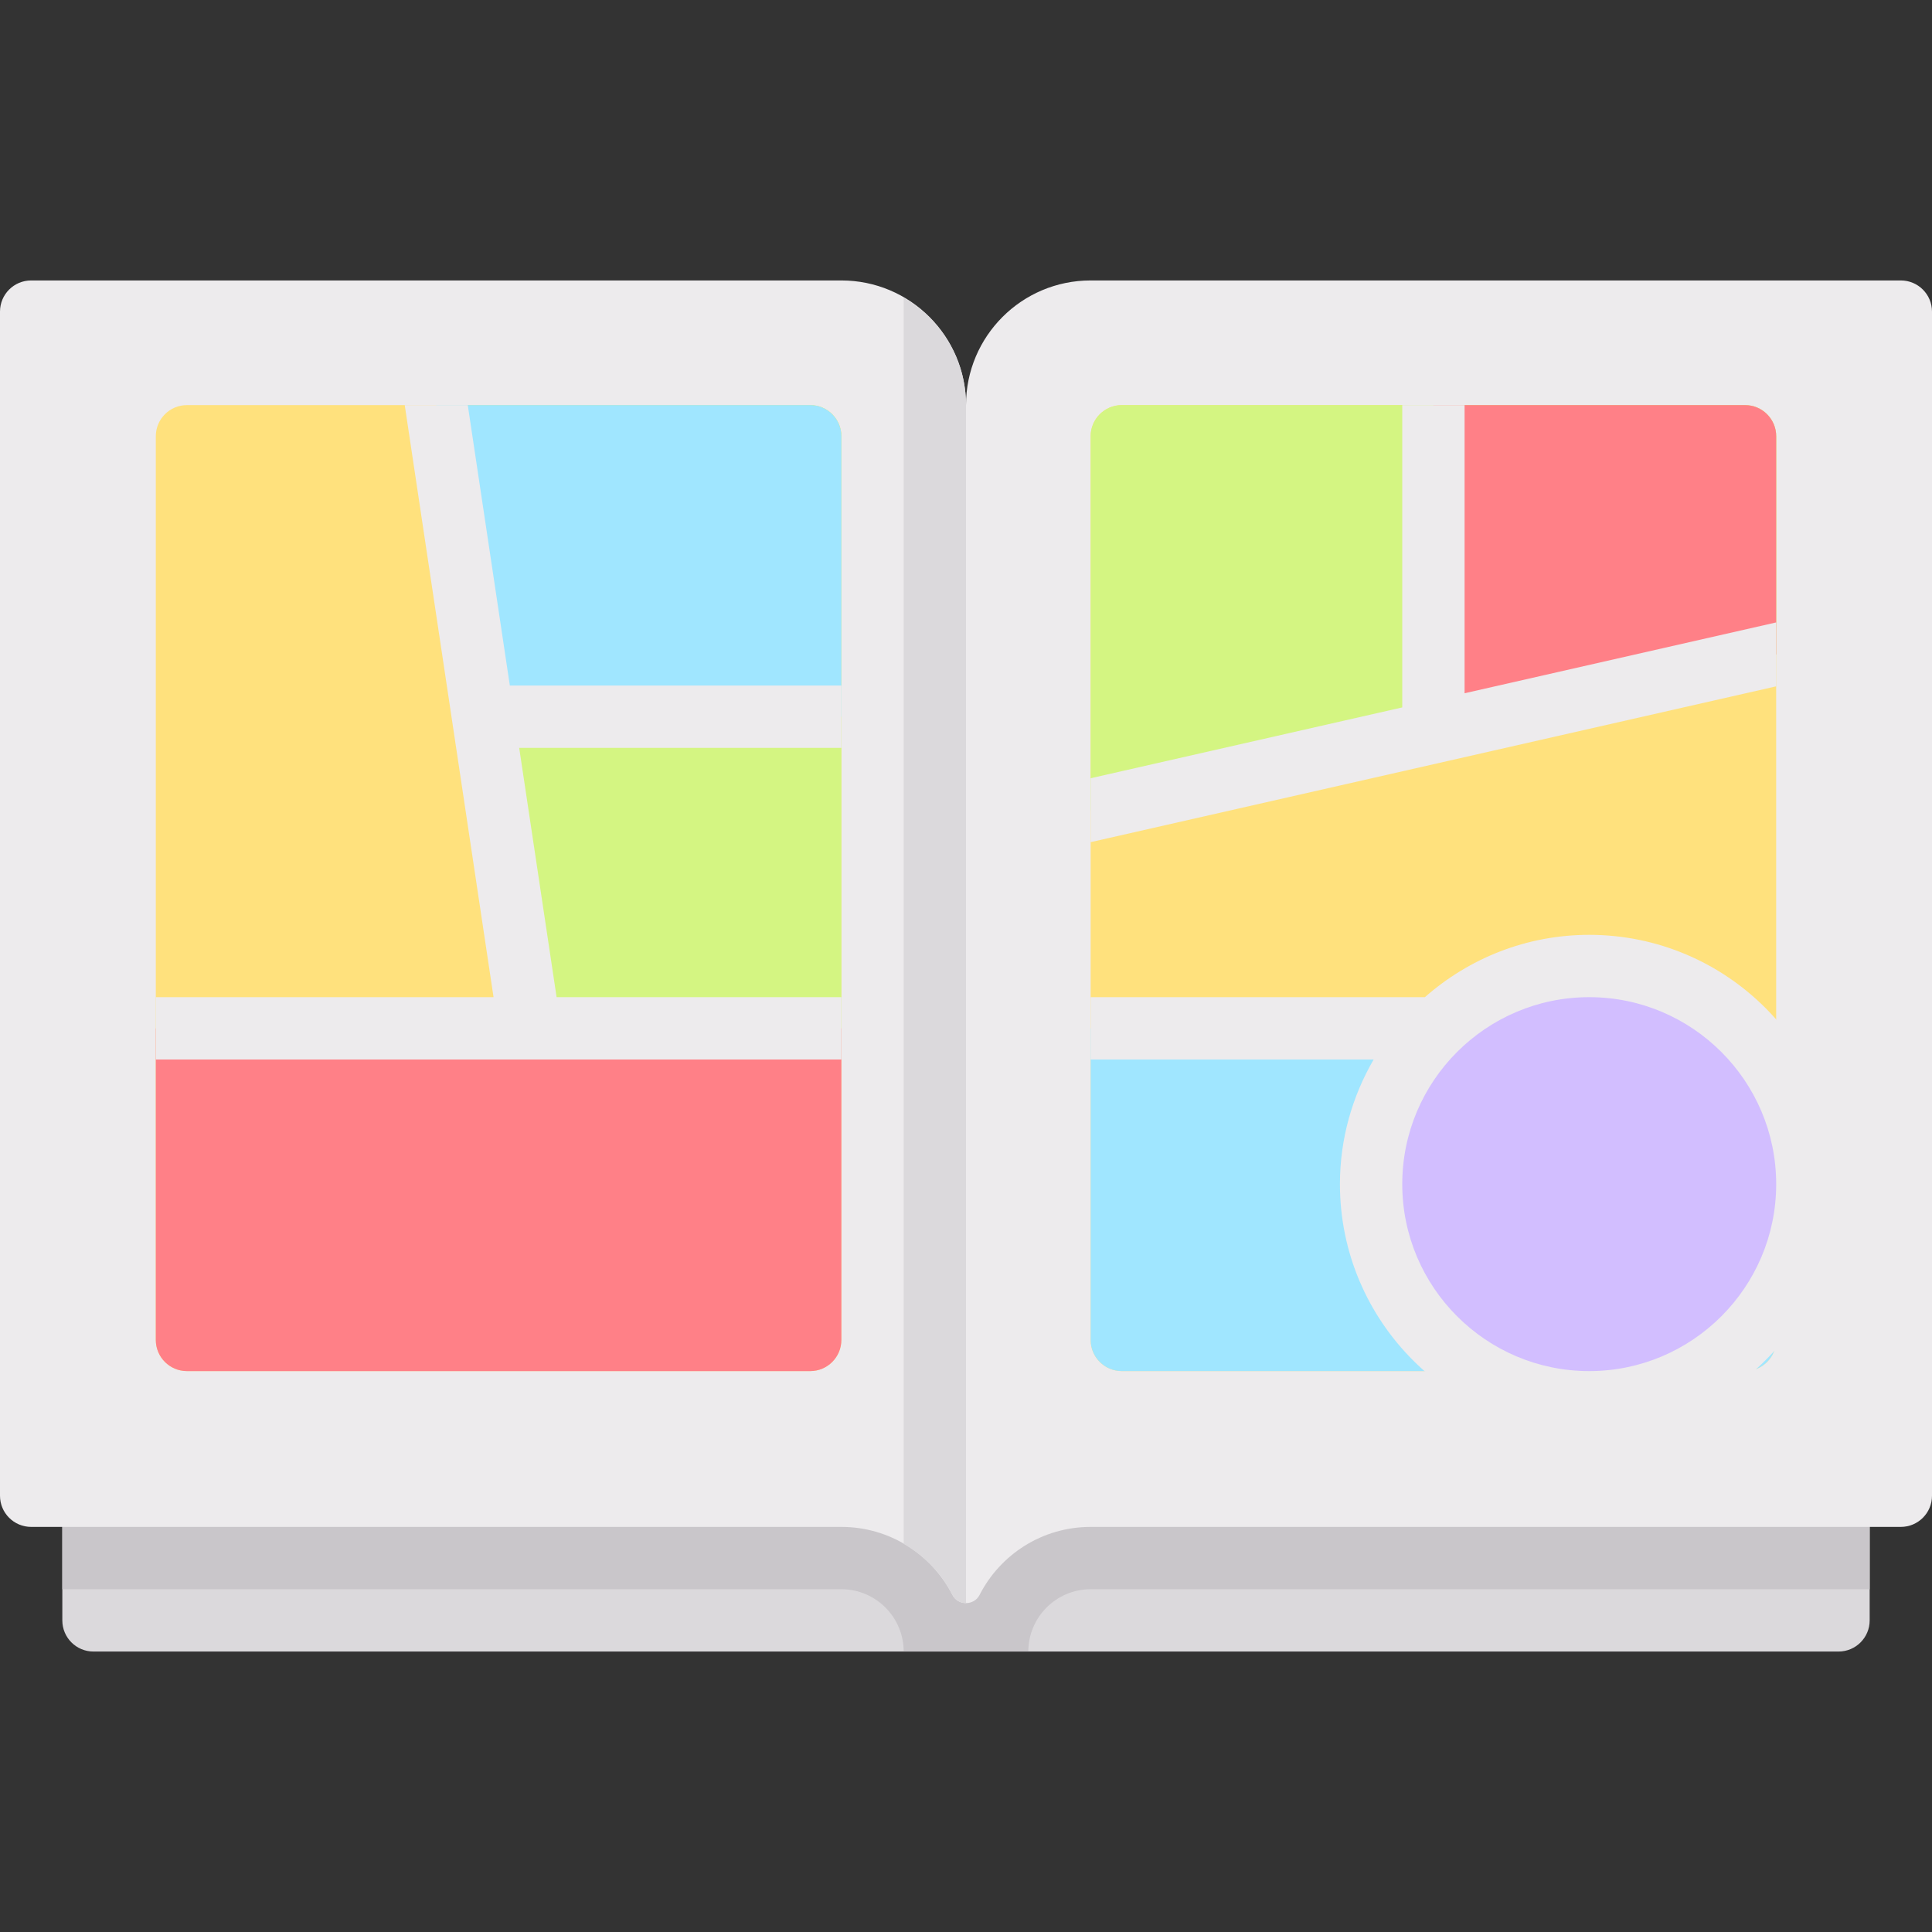
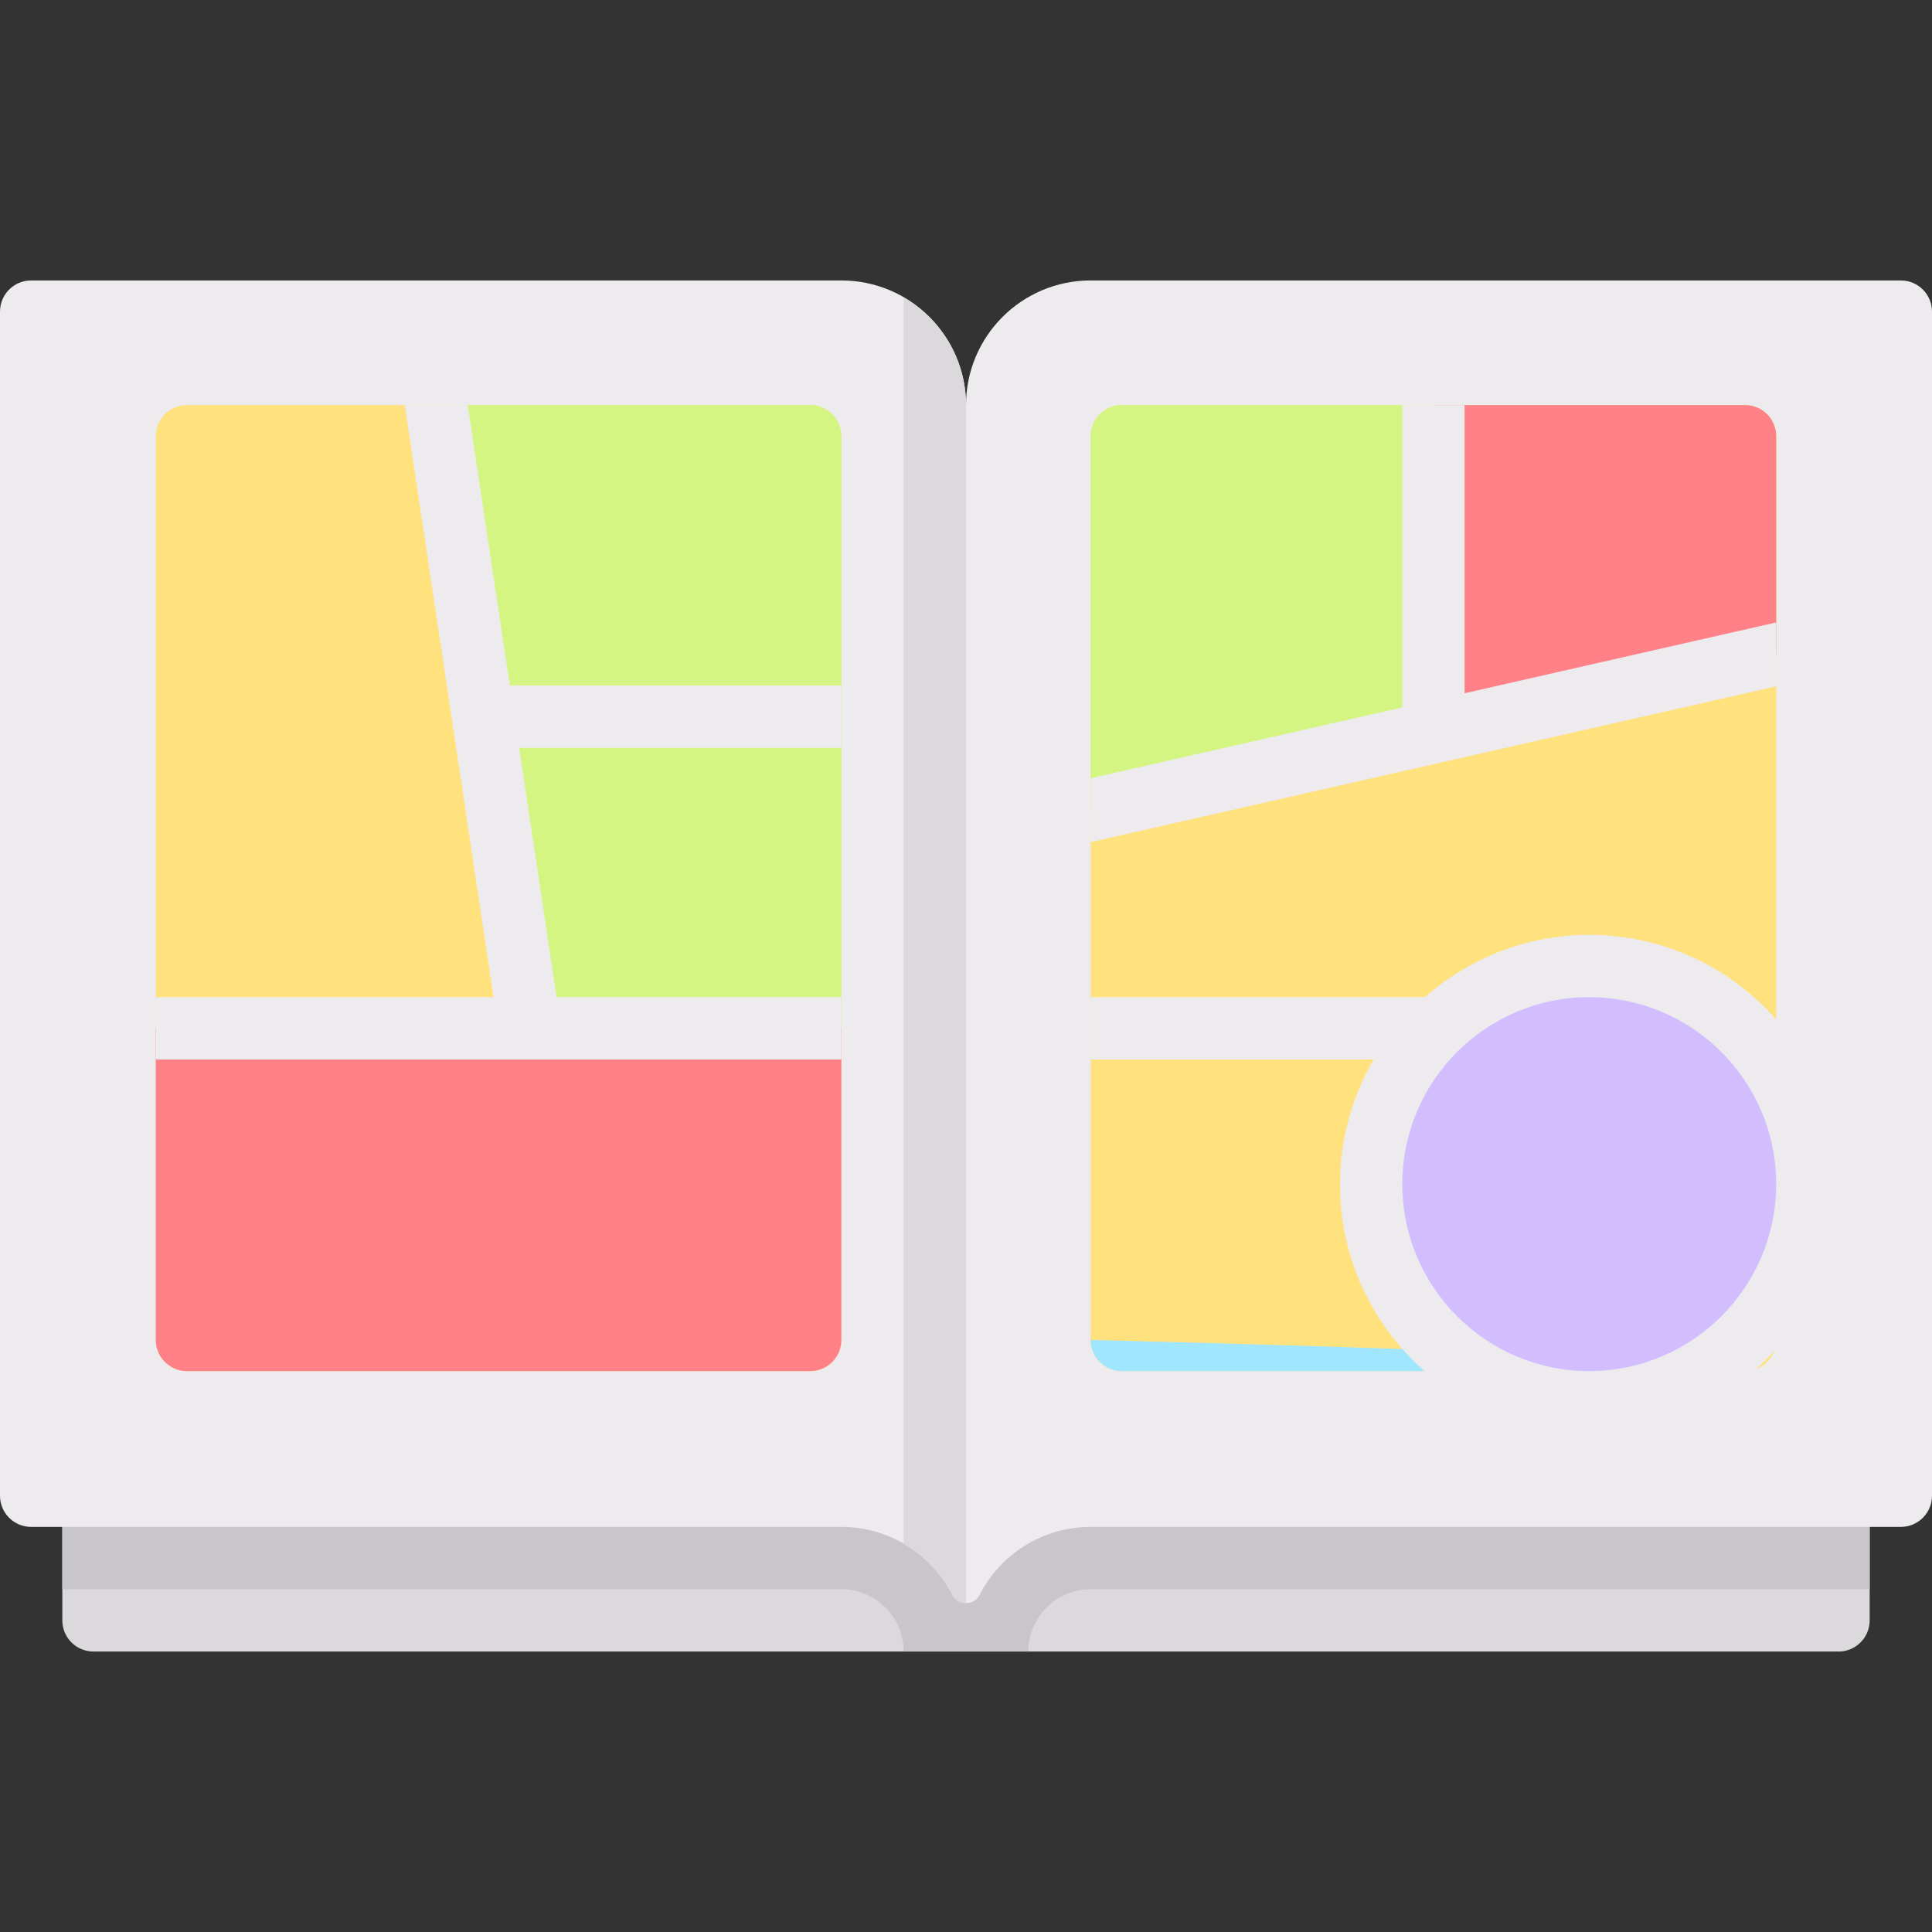
<svg xmlns="http://www.w3.org/2000/svg" version="1.1" id="Capa_1" x="0px" y="0px" viewBox="0 0 512 512" style="enable-background:new 0 0 512 512;" xml:space="preserve">
  <rect x="0" y="0" width="512" height="512" fill="#333333" stroke="none" />
  <path style="fill:#DBD9DC;" d="M16.516,396.387v33.032c0,4.56,3.697,8.258,8.258,8.258h462.452c4.56,0,8.258-3.698,8.258-8.258  v-33.032H16.516z" />
  <path style="fill:#C9C6CA;" d="M289.032,421.161h206.452v-24.774H16.516v24.774h206.452c9.107,0,16.516,7.409,16.516,16.516h33.032  C272.516,428.57,279.925,421.161,289.032,421.161z" />
  <path style="fill:#EDEBED;" d="M503.742,74.323h-214.71c-18.243,0-33.032,14.789-33.032,33.032  c0-18.243-14.789-33.032-33.032-33.032H8.258C3.697,74.323,0,78.02,0,82.581v313.806c0,4.561,3.697,8.258,8.258,8.258h214.71  c12.842,0,23.972,7.328,29.437,18.03c1.472,2.883,5.718,2.883,7.19,0c5.465-10.702,16.595-18.03,29.437-18.03h214.71  c4.561,0,8.258-3.697,8.258-8.258V82.581C512,78.02,508.303,74.323,503.742,74.323z" />
  <path style="fill:#FFE17D;" d="M214.71,363.355H49.548c-4.561,0-8.258-3.697-8.258-8.258V115.613c0-4.561,3.697-8.258,8.258-8.258  H214.71c4.561,0,8.258,3.697,8.258,8.258v239.484C222.968,359.658,219.27,363.355,214.71,363.355z" />
  <path style="fill:#D4F582;" d="M115.613,107.355l24.774,165.161h82.581V115.613c0-4.561-3.697-8.258-8.258-8.258  C214.71,107.355,115.613,107.355,115.613,107.355z" />
  <path style="fill:#DBD9DC;" d="M239.484,78.904V409.13c5.497,3.188,10.022,7.868,12.921,13.546c0.736,1.442,2.165,2.163,3.595,2.163  V107.355C256,95.159,249.316,84.626,239.484,78.904z" />
-   <path style="fill:#A0E6FF;" d="M222.968,189.935v-74.323c0-4.561-3.697-8.258-8.258-8.258h-99.097L128,189.935H222.968z" />
  <path style="fill:#FF8087;" d="M214.71,363.355H49.548c-4.561,0-8.258-3.697-8.258-8.258v-82.581h181.677v82.581  C222.968,359.658,219.27,363.355,214.71,363.355z" />
  <polygon style="fill:#EDEBED;" points="222.968,198.194 222.968,181.677 135.114,181.677 123.964,107.355 107.258,107.355   130.797,264.258 41.29,264.258 41.29,280.774 222.968,280.774 222.968,264.258 147.504,264.258 137.592,198.194 " />
  <path style="fill:#FFE17D;" d="M462.452,363.355H297.29c-4.561,0-8.258-3.697-8.258-8.258V115.613c0-4.561,3.697-8.258,8.258-8.258  h165.161c4.561,0,8.258,3.697,8.258,8.258v239.484C470.71,359.658,467.012,363.355,462.452,363.355z" />
-   <path style="fill:#A0E6FF;" d="M462.452,363.355H297.29c-4.561,0-8.258-3.697-8.258-8.258v-82.581H470.71v82.581  C470.71,359.658,467.012,363.355,462.452,363.355z" />
+   <path style="fill:#A0E6FF;" d="M462.452,363.355H297.29c-4.561,0-8.258-3.697-8.258-8.258v-82.581v82.581  C470.71,359.658,467.012,363.355,462.452,363.355z" />
  <circle style="fill:#D2BEFF;" cx="421.16" cy="313.81" r="57.806" />
  <path style="fill:#D4F582;" d="M470.71,173.419l-181.677,41.29v-99.097c0-4.561,3.697-8.258,8.258-8.258h165.161  c4.561,0,8.258,3.697,8.258,8.258L470.71,173.419L470.71,173.419z" />
  <path style="fill:#FF8087;" d="M462.452,107.355h-82.581v86.71l90.839-20.645v-57.806  C470.71,111.052,467.012,107.355,462.452,107.355z" />
  <g>
    <path style="fill:#EDEBED;" d="M421.161,247.742c-16.69,0-31.909,6.271-43.55,16.516h-88.579v16.516h75.004   c-5.65,9.731-8.94,20.993-8.94,33.032c0,36.427,29.637,66.065,66.065,66.065s66.065-29.637,66.065-66.065   S457.589,247.742,421.161,247.742z M421.161,363.355c-27.323,0-49.548-22.226-49.548-49.548c0-27.323,22.226-49.548,49.548-49.548   s49.548,22.226,49.548,49.548C470.71,341.129,448.484,363.355,421.161,363.355z" />
    <polygon style="fill:#EDEBED;" points="289.032,223.178 470.71,181.886 470.71,164.949 388.129,183.718 388.129,107.355    371.613,107.355 371.613,187.472 289.032,206.241  " />
  </g>
  <g>
</g>
  <g>
</g>
  <g>
</g>
  <g>
</g>
  <g>
</g>
  <g>
</g>
  <g>
</g>
  <g>
</g>
  <g>
</g>
  <g>
</g>
  <g>
</g>
  <g>
</g>
  <g>
</g>
  <g>
</g>
  <g>
</g>
</svg>